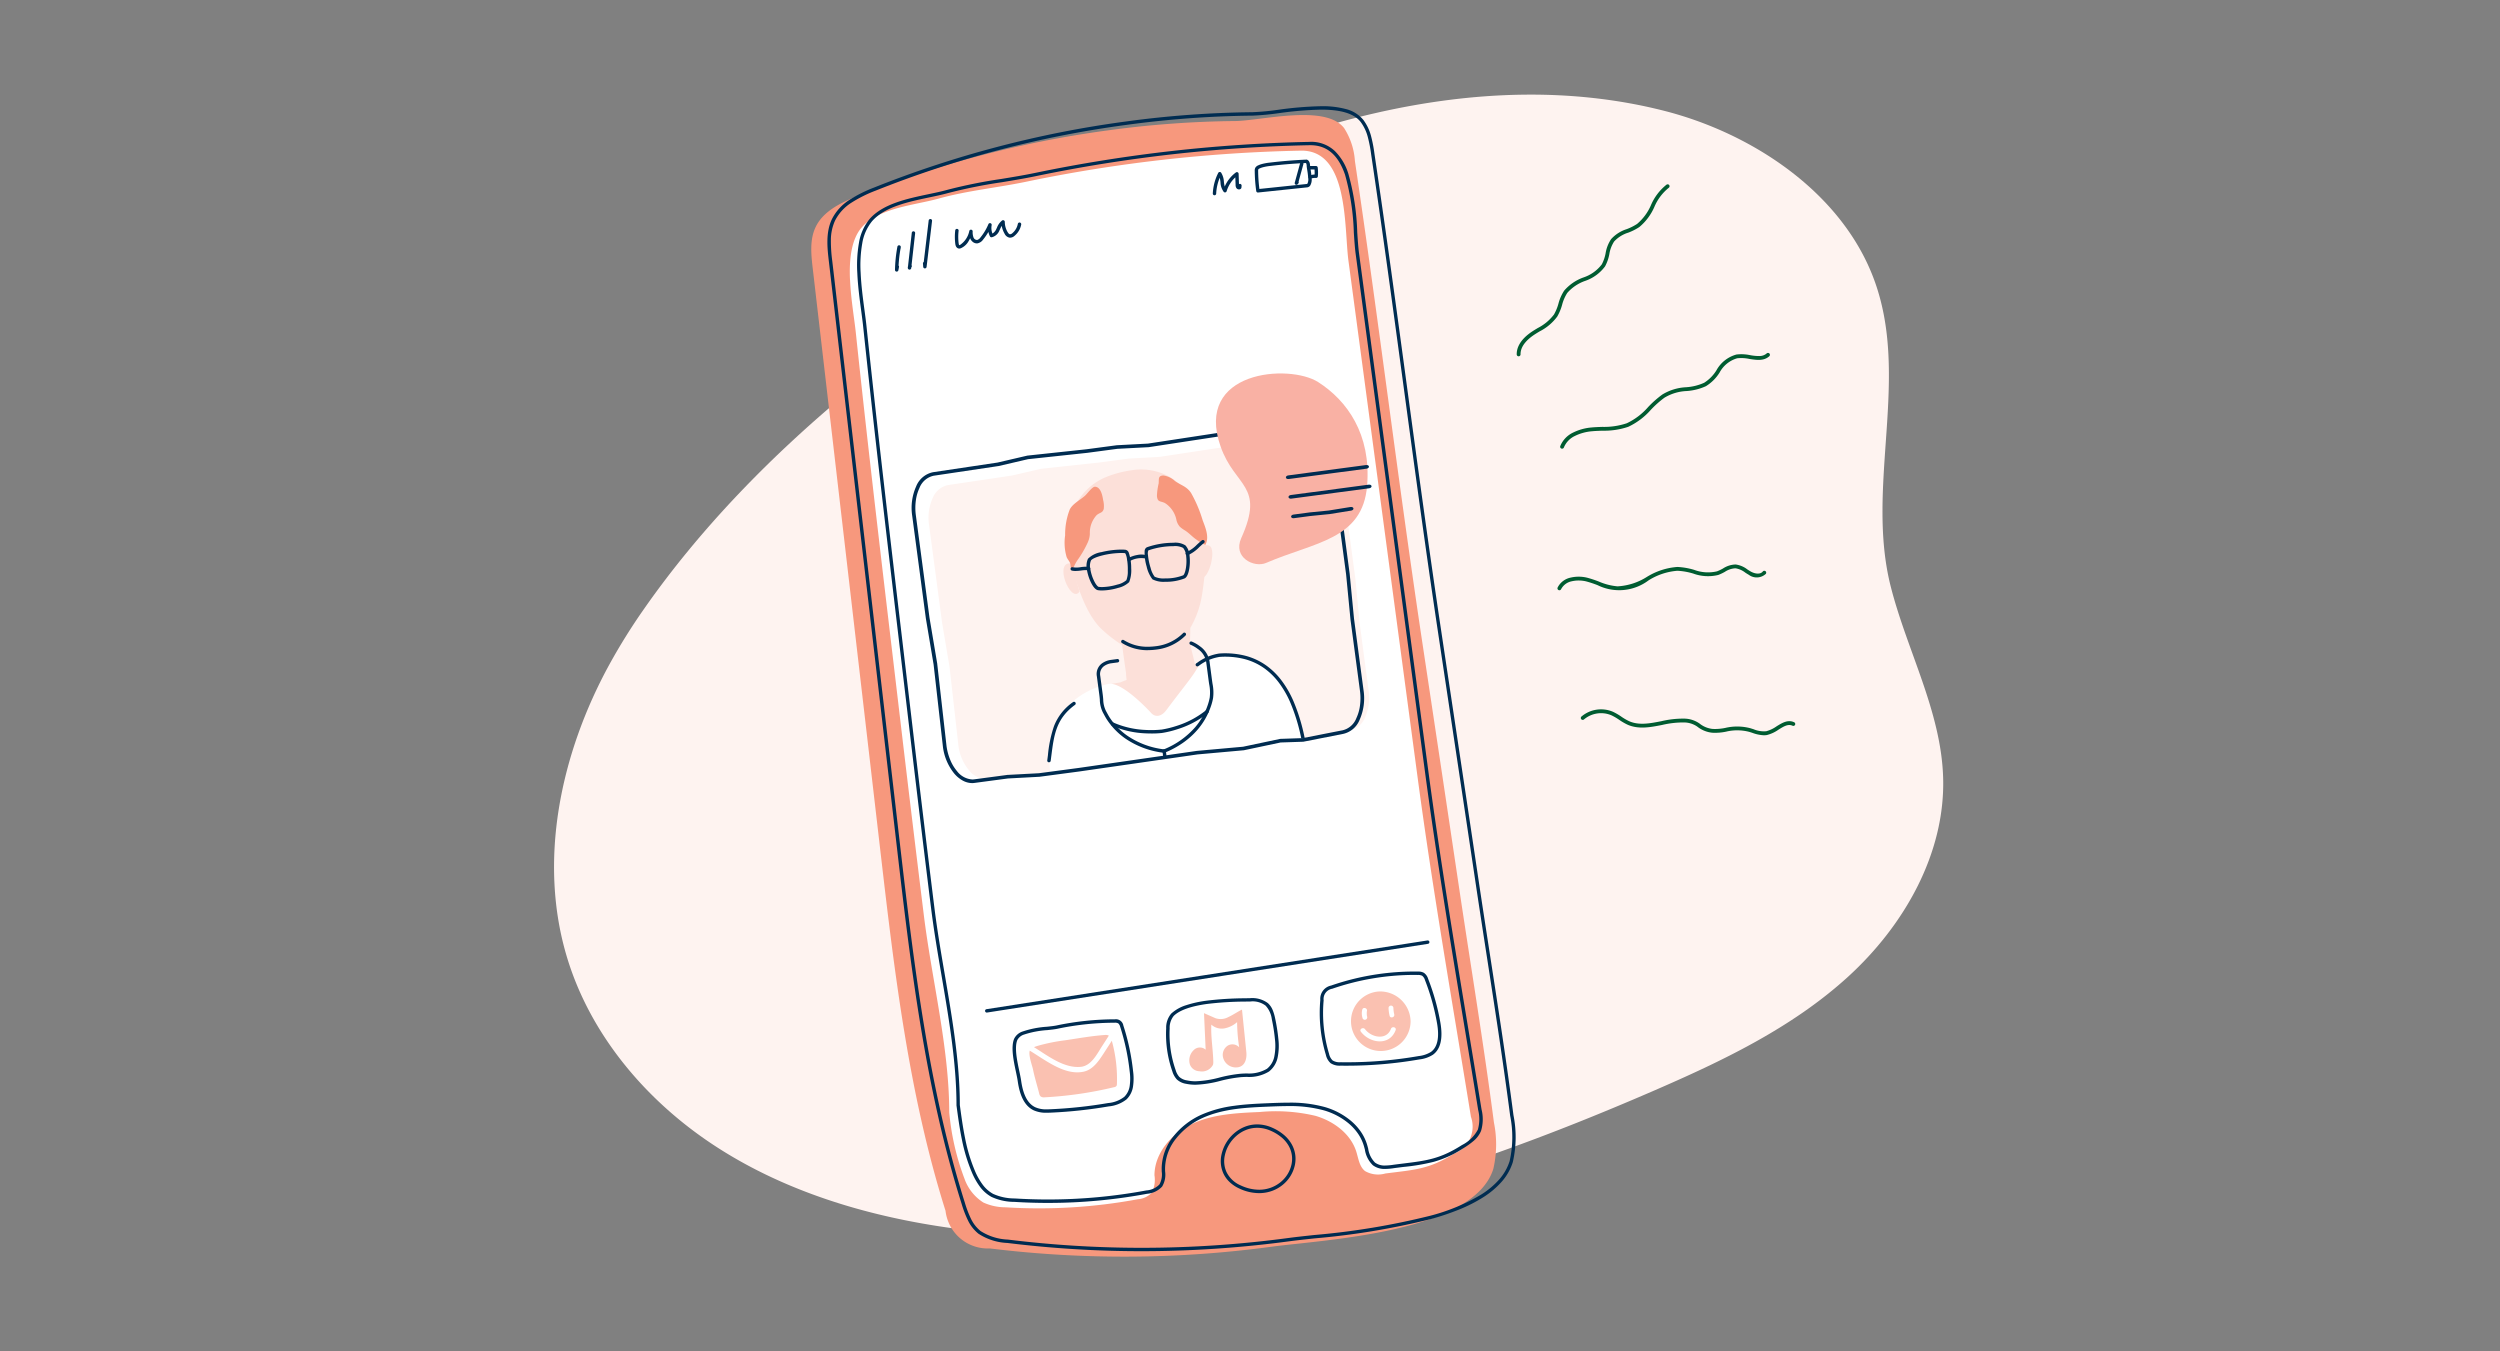
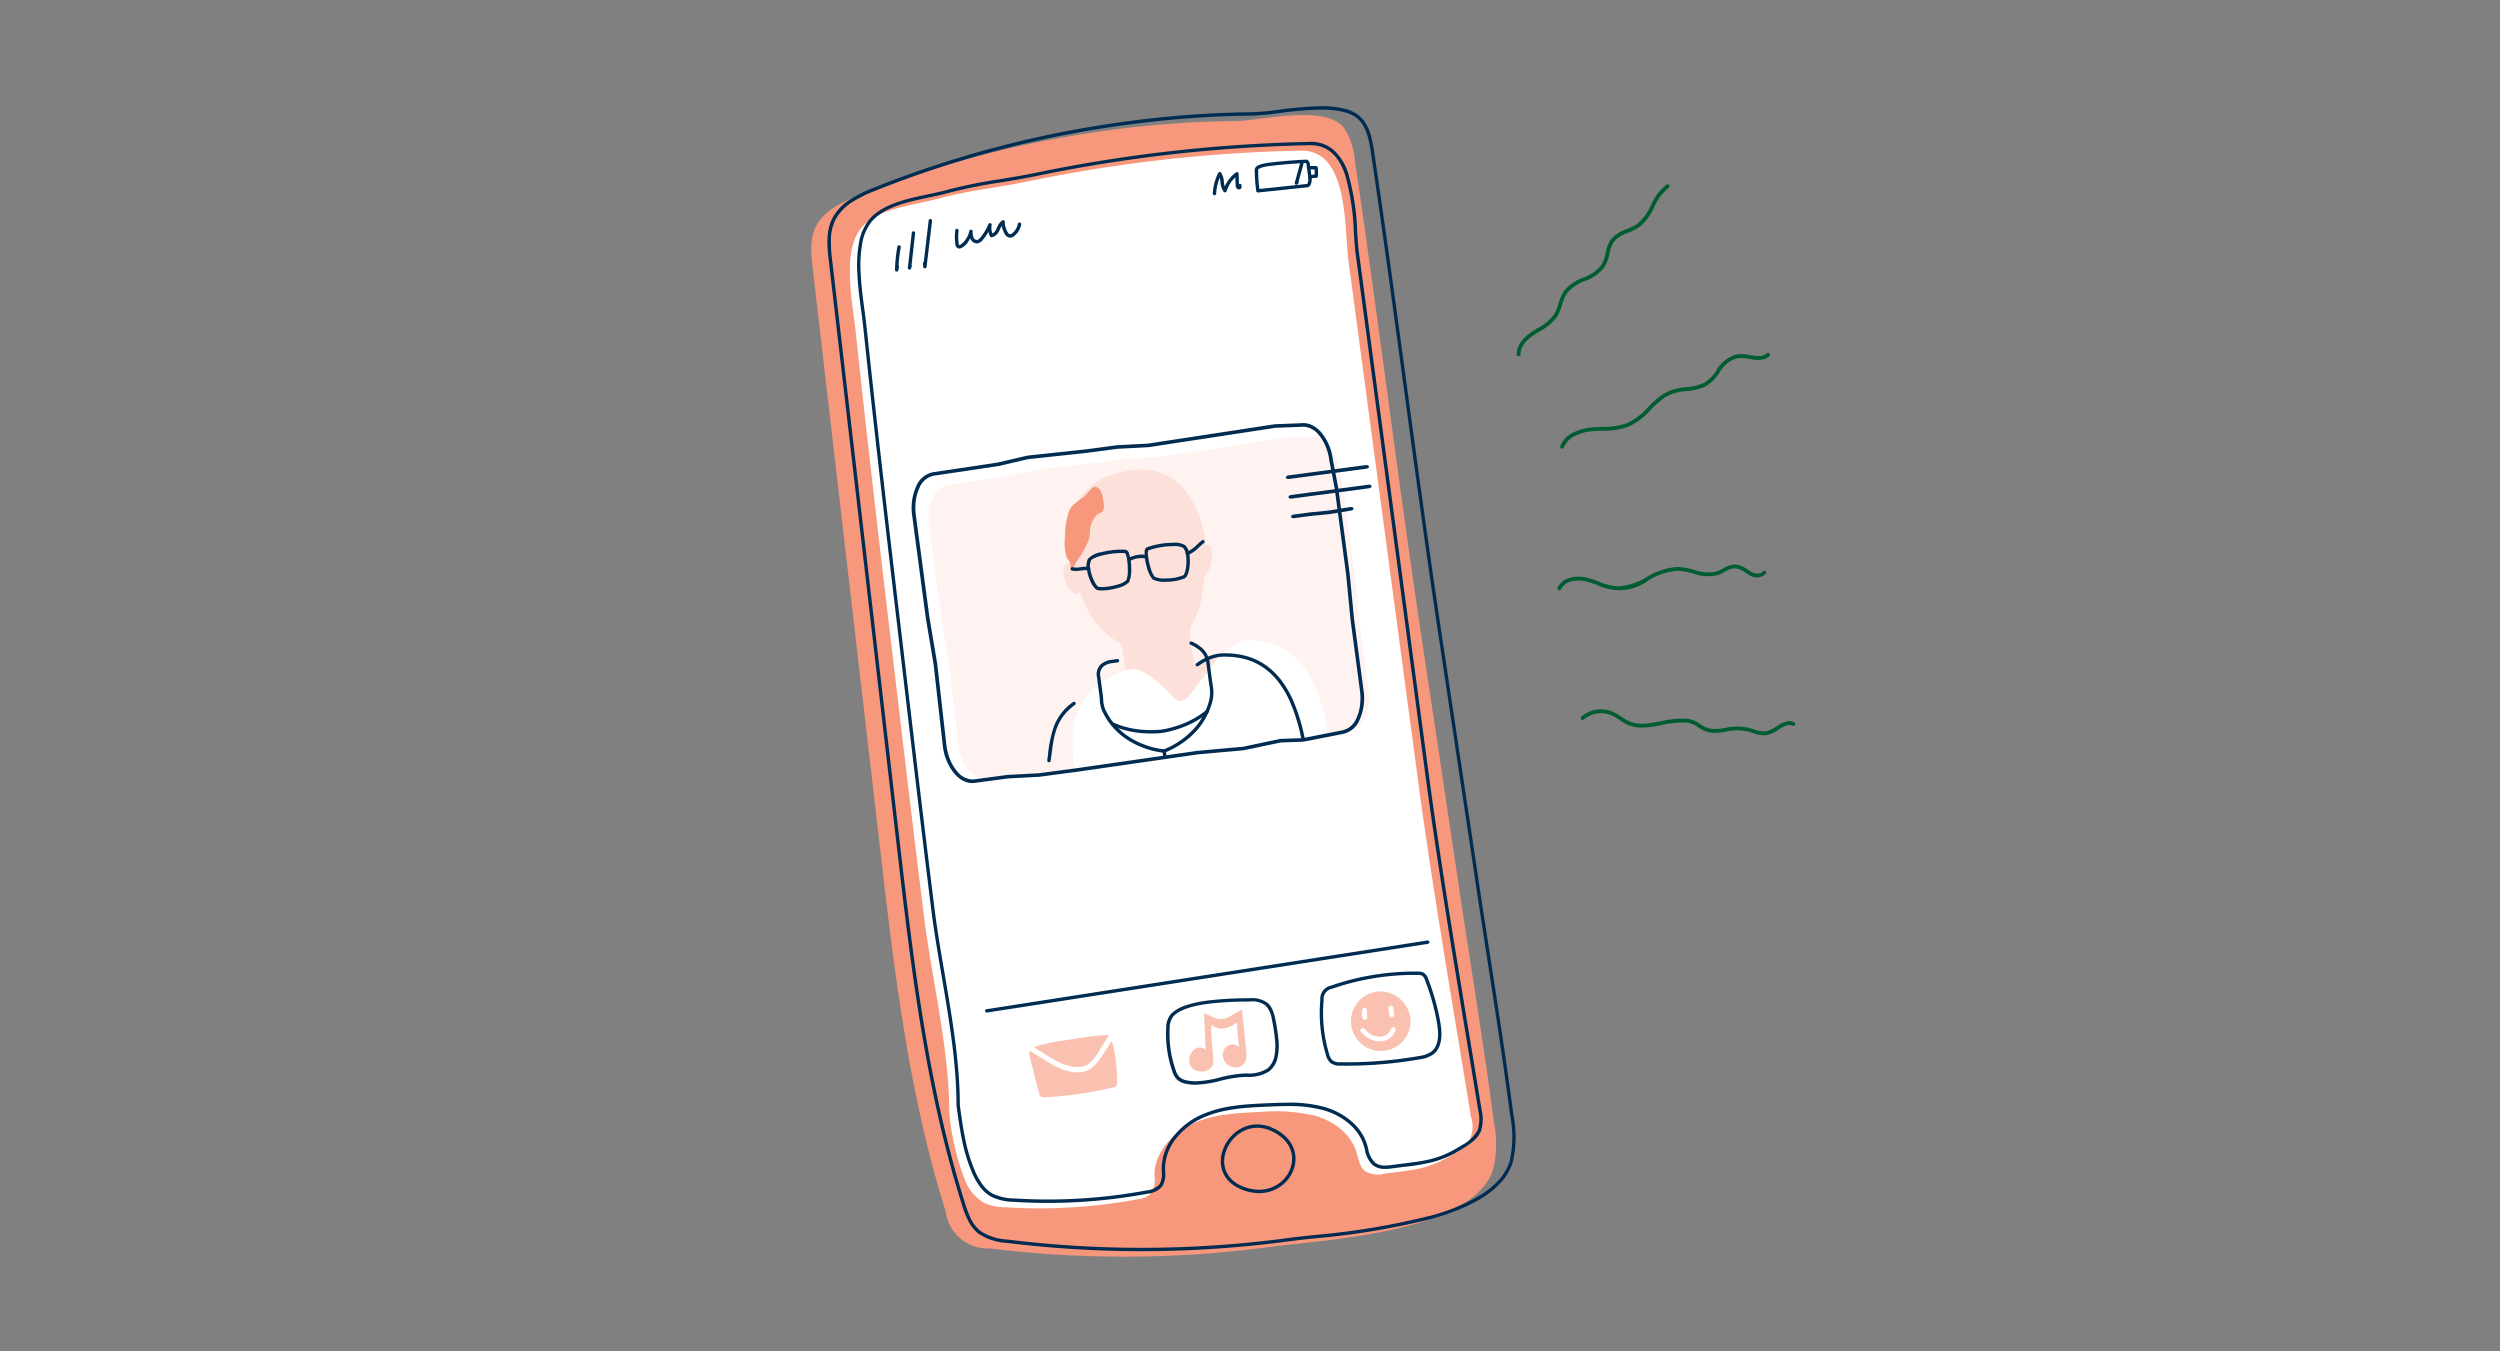
<svg xmlns="http://www.w3.org/2000/svg" width="370" height="200" viewBox="0 0 370 200">
  <rect x="0" y="0" width="370" height="200" fill="#808080" stroke="none" />
  <defs>
    <clipPath id="clip-path">
      <rect id="Rectangle_10652" data-name="Rectangle 10652" width="205.592" height="171.986" fill="none" />
    </clipPath>
    <clipPath id="clip-path-2">
      <path id="Path_19801" data-name="Path 19801" d="M220.755,150.1l-.016,0-3.772.15-18.516,2.817-.017,0-4.509.248-4.439.591h0l-8.576.924-4.332,1-.014,0-9.358,1.394h0a3.141,3.141,0,0,0-2.309,1.9,7.084,7.084,0,0,0-.554,4.006l.888,6.667,1.039,7.809,1.106,6.537v.013l1.306,11.583a7.083,7.083,0,0,0,1.583,3.72,3.141,3.141,0,0,0,2.726,1.232l4.86-.647h.013l4.557-.254,5.816-.774,17.211-2.478h.009l6.684-.609,5.405-1.131,3.267-.118,5.723-1.114.011,0a3.141,3.141,0,0,0,2.309-1.9,7.09,7.09,0,0,0,.554-4.006l-1.349-10.134v-.009l-.608-6.337-1.192-8.959-.424-3.19-.764-3.966,0-.014a7.085,7.085,0,0,0-1.583-3.721,3.286,3.286,0,0,0-2.406-1.254,2.432,2.432,0,0,0-.32.021" transform="translate(-164.264 -150.075)" fill="none" />
    </clipPath>
  </defs>
  <g id="virtual-health-salmon" transform="translate(-898 -570)">
    <g id="The_Model" data-name="The Model" transform="translate(-10753 -1415)">
      <g id="Group_28589" data-name="Group 28589" transform="translate(11715 1998)">
        <g id="LivingHealth_icons-02" transform="translate(121 0)">
          <path id="Path_11727" data-name="Path 11727" d="M75.94,146.85c11.77-6.99,24.88-12.06,38.53-13.17s27.86,1.98,38.97,9.97c8.22,5.92,14.4,14.17,20.45,22.3Q121.57,170,69.02,169.54c-2.46-.02-5.16-.13-7.02-1.75-6.42-5.58,9.97-18.59,13.94-20.94" transform="translate(-60.526 -18.177)" fill="none" />
          <path id="Path_11728" data-name="Path 11728" d="M160.09,242.15h0c-1.19,0-2.15-1.328-2.14-2.944.02-10.613-.26-19.994-3.92-27.1-2.01-3.9-5.77-6.628-9.33-6.779a6.187,6.187,0,0,0-5.88,3.341c-2.46,4.218-1.85,9.969-1.15,16.625a67.161,67.161,0,0,1,.52,13.229c-.15,1.6-1.23,2.739-2.4,2.547s-2-1.671-1.86-3.287a61.681,61.681,0,0,0-.51-11.64c-.78-7.34-1.58-14.913,2.04-21.13,2.18-3.739,5.52-5.738,9.36-5.546a.673.673,0,0,1,.17.014,4.961,4.961,0,0,1-.09-.534L142.56,174.8a42.48,42.48,0,0,0-32.71-.123,180.547,180.547,0,0,0-1.97,27.252,3.177,3.177,0,0,1-1.17,2.629,7.938,7.938,0,0,1,2.25.781,9.514,9.514,0,0,1,1.6,1.068,6.611,6.611,0,0,1,4.96,2.246,13.735,13.735,0,0,1,3.58,8.847c.25,5.861-2.74,11.818-7.12,14.16-5.1,2.753-11.17.329-14.11-5.615a19.1,19.1,0,0,1-1.49-11.079,14.226,14.226,0,0,1,4.24-8.71,7.23,7.23,0,0,1,4.02-1.794,3.233,3.233,0,0,1-1.06-2.52,188.445,188.445,0,0,1,1.6-25.17c-11.29,5.779-21.43,16.009-28.37,29.292-.69,1.315-2.03,1.616-2.99.671a3.682,3.682,0,0,1-.49-4.095c8.09-15.475,19.81-26.882,32.88-32.7.08-.452.16-.918.24-1.369.28-1.575,1.44-2.547,2.59-2.164a2.519,2.519,0,0,1,1.5,1.821,47,47,0,0,1,17.4-2.6,47.523,47.523,0,0,1,14,2.753l-.22-2.3c-.16-1.6.67-3.081,1.84-3.3s2.25.918,2.41,2.52l.48,4.916c14.04,6.5,26.41,19.5,34.37,36.851a3.64,3.64,0,0,1-.67,4.054c-1,.863-2.33.452-2.96-.918-6.93-15.1-17.82-26.882-30.1-33.318l2.06,21.267a3.743,3.743,0,0,1-.42,2.164,17.7,17.7,0,0,1,8.8,8.395c4.75,9.216,4.72,21.514,4.7,30.5C162.23,240.849,161.27,242.15,160.09,242.15Zm-54.7-31.839a3.678,3.678,0,0,0-2.47.918,8.215,8.215,0,0,0-2.34,4.944,11.518,11.518,0,0,0,.85,6.587c1.82,3.67,5.77,5.19,8.99,3.451a9.463,9.463,0,0,0,4.4-8.367,7.335,7.335,0,0,0-.61-2.588,2.386,2.386,0,0,1-1.29,1.411c-1.13.452-2.32-.452-2.65-2a5.853,5.853,0,0,0-1.02-2.287,2.264,2.264,0,0,1-1.4-1.315q-.195-.123-.42-.246A4.431,4.431,0,0,0,105.39,210.311Zm21.17-66.6a20.951,20.951,0,0,1-14.21-5.628c-5.58-5.053-10.04-13.42-12.57-23.541-2.77-11.12-2.83-22.568-.17-32.236h0c4.05-14.694,11.44-23.664,20.82-25.252,10.74-1.821,22.74,6.409,29.89,20.487a56.322,56.322,0,0,1,2.27,45.4c-3.59,9.463-10.34,16.543-18.52,19.446A22.451,22.451,0,0,1,126.56,143.715ZM103.62,84.378c-2.31,8.395-2.24,18.433.21,28.265,2.22,8.9,6.08,16.2,10.88,20.555a17.662,17.662,0,0,0,18.28,3.506c6.9-2.451,12.81-8.6,15.79-16.474a48.786,48.786,0,0,0-1.99-39.344c-6.26-12.339-16.65-19.583-25.84-18.008-7.82,1.328-13.82,8.764-17.33,21.5Z" transform="translate(-60.526 -56.807)" fill="none" />
        </g>
        <g id="LivingHealth_icons-03" transform="translate(0 0)">
          <path id="Path_11729" data-name="Path 11729" d="M77.15,167.2c11.81-7.02,24.97-12.11,38.67-13.22s27.96,1.98,39.11,10.01c8.25,5.94,14.45,14.23,20.52,22.38q-52.515,4.065-105.26,3.6c-2.47-.02-5.18-.13-7.04-1.76-6.43-5.59,10.03-18.64,14-21.01" transform="translate(-61.677 -76.827)" fill="none" />
          <path id="Path_11730" data-name="Path 11730" d="M180.59,190.27a2.156,2.156,0,0,1-1.82-1.01,62.242,62.242,0,0,0-49.56-28.37,62.208,62.208,0,0,0-51.18,25.33,2.151,2.151,0,1,1-3.5-2.5,64.989,64.989,0,0,1,107.87,3.25,2.156,2.156,0,0,1-.68,2.97A2.011,2.011,0,0,1,180.59,190.27Zm-52.63-49.74a25.73,25.73,0,0,1-14.26-4.12c-5.6-3.71-10.08-9.83-12.62-17.26-2.78-8.15-2.84-16.54-.16-23.63,4.06-10.77,11.49-17.34,20.9-18.51,10.76-1.33,22.83,4.7,30,15.02,7.11,10.24,7.94,22.36,2.28,33.27a28.857,28.857,0,0,1-18.58,14.25A30.064,30.064,0,0,1,127.96,140.53Zm-3.09-59.4a21.342,21.342,0,0,0-2.53.15c-7.86.97-13.88,6.42-17.4,15.76h0c-2.32,6.15-2.25,13.51.21,20.72,2.23,6.53,6.11,11.88,10.92,15.06,5.06,3.35,11.75,4.28,18.35,2.57a24.861,24.861,0,0,0,15.84-12.07,27.176,27.176,0,0,0-1.99-28.83C142.56,86.26,133.42,81.13,124.87,81.13ZM102.93,96.29Z" transform="translate(-61.677 -76.827)" fill="none" />
        </g>
      </g>
      <rect id="Rectangle_8098" data-name="Rectangle 8098" width="370" height="200" transform="translate(11651 1985)" fill="none" />
    </g>
    <g id="Group_44267" data-name="Group 44267" transform="translate(980 584)">
      <g id="Group_44262" data-name="Group 44262">
        <g id="Group_44261" data-name="Group 44261" clip-path="url(#clip-path)">
-           <path id="Path_19754" data-name="Path 19754" d="M68.3,168.7c32.144,1.959,64.408-8.264,94.207-21.164,10.328-4.471,20.685-9.389,29-16.973s14.433-18.287,14.075-29.535c-.312-9.78-5.335-18.722-7.748-28.2-3.811-14.974,3.011-31.162-2.594-45.778-4.9-12.787-18.1-21.37-30.9-24.638-27.9-7.123-58.118,2.572-82.547,15.9C56.161,32.287,30.124,52.024,13.282,76.169a89.289,89.289,0,0,0-5.059,8.111C.971,97.5-2.448,113.444,1.969,127.856c3.478,11.348,11.6,20.95,21.491,27.506s21.479,10.235,33.2,12.077q5.809.913,11.632,1.259" transform="translate(0 0)" fill="#fef3f0" />
          <path id="Path_19755" data-name="Path 19755" d="M119.613,20.991c-2.424.974-5.01,2.213-6.131,4.573-.883,1.857-.665,4.027-.427,6.069q5,43.063,10,86.127c2.09,17.992,4.207,36.112,9.657,53.386a6.3,6.3,0,0,0,6.561,5.571,162.857,162.857,0,0,0,41.619-.245c7.844-1.055,29.985-2.075,32.9-11.546a16.164,16.164,0,0,0,.087-6.828c-1.522-11.674-3.441-23.22-5.171-34.833q-2.756-18.5-5.547-37c-3.5-23.39-6.37-47.009-9.862-70.5a10.23,10.23,0,0,0-1.6-4.865c-2.768-3.583-12.247-1.071-16.2-1.036a148.762,148.762,0,0,0-18.787,1.385,156.239,156.239,0,0,0-37.1,9.74" transform="translate(-74.774 -5.948)" fill="#f7987d" />
          <path id="Path_19756" data-name="Path 19756" d="M193,5.092h0a13.411,13.411,0,0,1,3.628.414,4.86,4.86,0,0,1,2.612,1.609,6.92,6.92,0,0,1,1.143,2.39,20.506,20.506,0,0,1,.5,2.592c1.713,11.519,3.3,23.255,4.835,34.605,1.594,11.785,3.242,23.972,5.028,35.892.661,4.41,1.334,8.893,1.986,13.229,1.171,7.792,2.381,15.848,3.561,23.774.56,3.762,1.15,7.579,1.721,11.271,1.191,7.7,2.422,15.672,3.451,23.567a16.451,16.451,0,0,1-.1,6.936,8.024,8.024,0,0,1-1.639,2.89,12.586,12.586,0,0,1-2.747,2.313,22.44,22.44,0,0,1-3.579,1.819,38.523,38.523,0,0,1-4.154,1.4,109.675,109.675,0,0,1-17.264,2.866c-1.45.157-2.7.292-3.723.43a164.319,164.319,0,0,1-21.833,1.463,162.537,162.537,0,0,1-19.851-1.218,8.471,8.471,0,0,1-4.292-1.369,5.713,5.713,0,0,1-1.57-2,16.013,16.013,0,0,1-.909-2.376c-1.312-4.158-2.463-8.449-3.52-13.119-.941-4.159-1.784-8.523-2.577-13.339-1.483-9-2.544-18.14-3.57-26.974q-5-43.064-10-86.128c-.219-1.883-.491-4.227.45-6.207a7.271,7.271,0,0,1,2.665-2.908,19.929,19.929,0,0,1,3.6-1.791,156.338,156.338,0,0,1,37.159-9.756,149.568,149.568,0,0,1,18.819-1.388,38.13,38.13,0,0,0,3.856-.364A52.9,52.9,0,0,1,193,5.092ZM166.435,174.049a163.813,163.813,0,0,0,21.765-1.458c1.027-.138,2.283-.274,3.736-.431a109.272,109.272,0,0,0,17.182-2.85,28.606,28.606,0,0,0,7.6-3.162,12.083,12.083,0,0,0,2.638-2.218,7.522,7.522,0,0,0,1.537-2.708,16.07,16.07,0,0,0,.078-6.722c-1.028-7.889-2.259-15.853-3.449-23.555-.571-3.693-1.161-7.511-1.721-11.274-1.18-7.925-2.391-15.982-3.561-23.773-.651-4.336-1.325-8.819-1.986-13.229-1.787-11.923-3.435-24.112-5.029-35.9-1.535-11.349-3.122-23.084-4.834-34.6a20.1,20.1,0,0,0-.491-2.529,6.428,6.428,0,0,0-1.056-2.219C197.893,6.2,195.982,5.6,193,5.6h0a52.514,52.514,0,0,0-6.248.521,38.384,38.384,0,0,1-3.913.368A149.06,149.06,0,0,0,164.085,7.87a155.832,155.832,0,0,0-37.039,9.724,19.474,19.474,0,0,0-3.508,1.743,6.783,6.783,0,0,0-2.489,2.7,6.985,6.985,0,0,0-.609,2.863,22.087,22.087,0,0,0,.2,3.069q5,43.064,10,86.128c1.026,8.828,2.086,17.957,3.567,26.95.791,4.807,1.633,9.161,2.571,13.31,1.053,4.656,2.2,8.934,3.509,13.078a15.584,15.584,0,0,0,.878,2.3,5.222,5.222,0,0,0,1.428,1.83,8.072,8.072,0,0,0,4.044,1.266A162.03,162.03,0,0,0,166.435,174.049Z" transform="translate(-79.469 -3.374)" fill="#002c51" />
          <path id="Path_19757" data-name="Path 19757" d="M129.8,43.737c.124,2.844.636,5.75.854,7.818,2.012,19.065,4.309,38.074,6.555,57.117q1.719,14.574,3.518,29.139c1.173,9.441,3.752,19.613,3.752,29.109a36.866,36.866,0,0,0,2.271,9.869,6.853,6.853,0,0,0,2.779,3.484,7.934,7.934,0,0,0,3.284.708,79.823,79.823,0,0,0,19.577-1.194,3.179,3.179,0,0,0,2.074-.97,4.275,4.275,0,0,0,.386-2.58c.02-3.364,2.64-6.271,5.7-7.659s6.52-1.558,9.881-1.7a25.435,25.435,0,0,1,8.27.571c2.663.786,5.173,2.63,6.015,5.276.326,1.025.452,2.227,1.3,2.892a3.873,3.873,0,0,0,3,.361c4.284-.559,6.461-.582,10.152-2.936a4.281,4.281,0,0,0,2.523-5.446c-2.711-16.712-5.635-33.365-7.88-50.132l-6.831-51.032q-1.708-12.758-3.416-25.516c-.663-4.954.088-16.459-7.069-16.319A220.57,220.57,0,0,0,155.9,29.189c-4.318.9-8.737,1.318-13,2.505-3.457.963-8.809,1.35-11.344,4.226-1.587,1.8-1.9,4.773-1.765,7.816" transform="translate(-85.991 -16.3)" fill="#fff" />
          <path id="Path_19758" data-name="Path 19758" d="M200.042,20.714a5.1,5.1,0,0,1,3.6,1.36,8.025,8.025,0,0,1,2,3.354,35.754,35.754,0,0,1,1.322,8.716c.078,1.155.152,2.246.268,3.11q1.518,11.345,3.037,22.691l.378,2.826,3.318,24.787,3.513,26.245c1.7,12.7,3.826,25.547,5.882,37.973.659,3.981,1.34,8.1,2,12.152a5.967,5.967,0,0,1-.078,3.182,3.938,3.938,0,0,1-1.092,1.465,11.583,11.583,0,0,1-1.465,1.054,15.835,15.835,0,0,1-4.4,2.036,30.163,30.163,0,0,1-4.471.763c-.442.054-.9.111-1.385.174a9.174,9.174,0,0,1-1.359.127,2.852,2.852,0,0,1-1.829-.54,4.053,4.053,0,0,1-1.188-2.322c-.061-.231-.124-.469-.195-.691a6.4,6.4,0,0,0-.886-1.76,7.762,7.762,0,0,0-1.36-1.458,10.109,10.109,0,0,0-3.6-1.892,19.025,19.025,0,0,0-5.3-.638c-.933,0-1.86.035-2.888.078-3.14.13-6.7.276-9.787,1.674a10.6,10.6,0,0,0-3.9,3.015,7.222,7.222,0,0,0-1.656,4.415c0,.158,0,.318.007.486a3.454,3.454,0,0,1-.443,2.243,3.4,3.4,0,0,1-2.23,1.068,80.223,80.223,0,0,1-14.659,1.353c-1.656,0-3.331-.052-4.98-.155a8.1,8.1,0,0,1-3.387-.738,5.359,5.359,0,0,1-1.748-1.561,10.212,10.212,0,0,1-1.144-2.045,24.78,24.78,0,0,1-1.488-4.89c-.354-1.715-.592-3.484-.8-5.046a.256.256,0,0,1,0-.034c0-6.225-1.124-12.808-2.21-19.174-.559-3.278-1.138-6.668-1.54-9.9-1.095-8.815-2.246-18.347-3.518-29.14-.361-3.063-.73-6.177-1.086-9.188-1.859-15.7-3.781-31.933-5.469-47.933-.07-.665-.172-1.425-.28-2.231-.23-1.719-.491-3.666-.576-5.6a19.166,19.166,0,0,1,.242-4.433,7.42,7.42,0,0,1,1.586-3.562c1.981-2.247,5.564-3,8.726-3.669.986-.208,1.917-.4,2.74-.633a75.114,75.114,0,0,1,8.013-1.616c1.644-.27,3.345-.548,5-.893,6.657-1.386,13.457-2.476,20.21-3.24s13.637-1.221,20.423-1.355Zm11.069,151.507a8.734,8.734,0,0,0,1.285-.122h.005c.49-.064.949-.12,1.392-.175,3.389-.417,5.435-.669,8.656-2.724a5.441,5.441,0,0,0,2.361-2.282,5.584,5.584,0,0,0,.048-2.911c-.657-4.053-1.338-8.169-2-12.15-2.057-12.43-4.183-25.284-5.884-37.989l-3.513-26.245-3.318-24.787-.378-2.826q-1.519-11.345-3.037-22.691c-.118-.88-.192-1.979-.271-3.143a35.391,35.391,0,0,0-1.3-8.585c-1.012-2.942-2.688-4.372-5.122-4.373h-.124c-6.77.133-13.625.588-20.376,1.351s-13.522,1.85-20.164,3.232c-1.665.347-3.371.626-5.021.9a74.735,74.735,0,0,0-7.959,1.6c-.839.234-1.778.432-2.772.641-3.085.65-6.581,1.387-8.451,3.509a6.93,6.93,0,0,0-1.469,3.323,18.677,18.677,0,0,0-.233,4.315c.083,1.913.343,3.849.571,5.557.108.809.211,1.573.282,2.245,1.688,16,3.61,32.229,5.468,47.926.356,3.011.725,6.124,1.086,9.188,1.273,10.793,2.423,20.323,3.518,29.137.4,3.225.978,6.609,1.537,9.881,1.089,6.381,2.215,12.979,2.217,19.242.208,1.549.444,3.3.793,4.994a24.281,24.281,0,0,0,1.456,4.791A9.716,9.716,0,0,0,151.489,175a4.793,4.793,0,0,0,1.58,1.417,7.691,7.691,0,0,0,3.18.679c1.639.1,3.3.154,4.949.154a79.716,79.716,0,0,0,14.566-1.344,2.957,2.957,0,0,0,1.917-.872,3.047,3.047,0,0,0,.344-1.929c0-.165-.008-.336-.008-.5a7.722,7.722,0,0,1,1.765-4.726,11.115,11.115,0,0,1,4.088-3.162,17.721,17.721,0,0,1,4.9-1.337c1.619-.227,3.257-.307,5.076-.382,1.034-.043,1.966-.078,2.909-.078a18.991,18.991,0,0,1,5.443.659,10.619,10.619,0,0,1,3.781,1.989,8.269,8.269,0,0,1,1.448,1.553,6.905,6.905,0,0,1,.956,1.9c.075.234.139.479.2.715a3.636,3.636,0,0,0,1.011,2.054A2.373,2.373,0,0,0,211.111,172.221Z" transform="translate(-88.09 -13.726)" fill="#002c51" />
          <path id="Path_19759" data-name="Path 19759" d="M189.29,381.726a.253.253,0,0,1-.039-.5l35.322-5.505,29.95-4.668a.253.253,0,1,1,.078.5l-29.95,4.668-35.322,5.505A.261.261,0,0,1,189.29,381.726Z" transform="translate(-125.261 -245.866)" fill="#002c51" />
-           <path id="Path_19760" data-name="Path 19760" d="M216.286,405.66a1.114,1.114,0,0,1,1.254.909,33.609,33.609,0,0,1,1.442,6.761,8.053,8.053,0,0,1,0,2.216,3.327,3.327,0,0,1-.967,1.962,5.007,5.007,0,0,1-2.653,1.043,68.526,68.526,0,0,1-8.445.918c-.225.01-.467.02-.714.02a4.442,4.442,0,0,1-1.926-.357c-1.265-.6-2.037-2.006-2.363-4.289-.058-.409-.165-.913-.278-1.446-.339-1.6-.761-3.591-.266-4.837a2.123,2.123,0,0,1,1.271-1.1,14.062,14.062,0,0,1,3.58-.7c.584-.063,1.088-.117,1.449-.194a42.048,42.048,0,0,1,8.557-.905Zm-10.078,13.323c.237,0,.472-.009.69-.019a68.03,68.03,0,0,0,8.382-.911,4.533,4.533,0,0,0,2.394-.915,2.8,2.8,0,0,0,.812-1.673,7.567,7.567,0,0,0-.007-2.076,33.1,33.1,0,0,0-1.417-6.654.949.949,0,0,0-.28-.477,1.017,1.017,0,0,0-.548-.092,41.547,41.547,0,0,0-8.455.894c-.386.082-.9.137-1.5.2a13.729,13.729,0,0,0-3.44.66,1.684,1.684,0,0,0-.995.824c-.438,1.1-.034,3.012.291,4.546.115.542.223,1.054.284,1.48.3,2.1.98,3.379,2.08,3.9A3.856,3.856,0,0,0,206.208,418.984Z" transform="translate(-133.286 -268.802)" fill="#002c51" />
          <path id="Path_19761" data-name="Path 19761" d="M280.912,396.384a3.871,3.871,0,0,1,2.644.737,2.829,2.829,0,0,1,.721,1.059,6.952,6.952,0,0,1,.35,1.2,26.937,26.937,0,0,1,.477,3.052,8.534,8.534,0,0,1-.087,2.615,3.565,3.565,0,0,1-1.3,2.194,5.626,5.626,0,0,1-3.307.794c-.293.01-.6.021-.886.043a19.948,19.948,0,0,0-3,.544,16.38,16.38,0,0,1-3.681.574,6.8,6.8,0,0,1-1.385-.135,2.624,2.624,0,0,1-1.389-.658,3.06,3.06,0,0,1-.657-1.188,16.595,16.595,0,0,1-.913-6.359,3.2,3.2,0,0,1,.75-2.192,5.837,5.837,0,0,1,2.234-1.248,16.5,16.5,0,0,1,2.955-.656,48.8,48.8,0,0,1,5.707-.36l.345-.007C280.664,396.386,280.792,396.384,280.912,396.384Zm-8.06,12.3a15.761,15.761,0,0,0,3.566-.56,20.326,20.326,0,0,1,3.074-.556c.3-.023.608-.033.906-.044a5.262,5.262,0,0,0,3.021-.693,3.077,3.077,0,0,0,1.1-1.9,8.155,8.155,0,0,0,.078-2.459,26.427,26.427,0,0,0-.468-2.994,3.6,3.6,0,0,0-.913-1.986,3.146,3.146,0,0,0-2.307-.609c-.117,0-.241,0-.4,0l-.346.007a48.366,48.366,0,0,0-5.646.355c-2.4.336-4.054.929-4.9,1.764a2.773,2.773,0,0,0-.6,1.858,16.089,16.089,0,0,0,.885,6.165,2.6,2.6,0,0,0,.537,1,2.155,2.155,0,0,0,1.133.52A6.3,6.3,0,0,0,272.851,408.686Z" transform="translate(-177.905 -262.655)" fill="#002c51" />
          <path id="Path_19762" data-name="Path 19762" d="M349.735,384.69h0c.236,0,.473,0,.7.008a1.676,1.676,0,0,1,.877.192,1.694,1.694,0,0,1,.623.9,33.822,33.822,0,0,1,1.809,6.478c.4,2.318.032,3.911-1.1,4.736a4.709,4.709,0,0,1-2.02.7,62.4,62.4,0,0,1-10.71.928c-.311,0-.627,0-.938-.007a2.4,2.4,0,0,1-1.484-.371,2.338,2.338,0,0,1-.7-1.234,21.518,21.518,0,0,1-.823-8.109,2.014,2.014,0,0,1,1.6-2.143,37.781,37.781,0,0,1,12.164-2.075Zm-9.82,13.433a61.887,61.887,0,0,0,10.623-.921,4.3,4.3,0,0,0,1.809-.611c.967-.7,1.271-2.128.9-4.239a33.315,33.315,0,0,0-1.782-6.381,1.277,1.277,0,0,0-.417-.65,1.258,1.258,0,0,0-.623-.117c-.228-.005-.461-.008-.693-.008h0a37.271,37.271,0,0,0-12,2.047,1.537,1.537,0,0,0-1.267,1.711,21.014,21.014,0,0,0,.8,7.918,1.9,1.9,0,0,0,.529.98,1.967,1.967,0,0,0,1.181.264C339.294,398.121,339.607,398.123,339.916,398.123Z" transform="translate(-222.565 -254.907)" fill="#002c51" />
          <path id="Path_19763" data-name="Path 19763" d="M298.132,461.93h0a6.923,6.923,0,0,1-2.9-.677,5.318,5.318,0,0,1-1.466-.98,4.18,4.18,0,0,1-.9-1.249,4.435,4.435,0,0,1-.272-2.848,5.815,5.815,0,0,1,1.828-3.073,5.458,5.458,0,0,1,1.57-.98,4.985,4.985,0,0,1,1.88-.368,5.453,5.453,0,0,1,2.214.487,7.041,7.041,0,0,1,1.785,1.111,5.052,5.052,0,0,1,1.123,1.377,4.408,4.408,0,0,1,.443,3.07,5.158,5.158,0,0,1-1.793,2.9,5.393,5.393,0,0,1-1.583.9A5.627,5.627,0,0,1,298.132,461.93Zm-.265-9.669a4.481,4.481,0,0,0-1.69.331,4.956,4.956,0,0,0-1.425.89,5.412,5.412,0,0,0-1.064,1.288,5.108,5.108,0,0,0-.6,1.514,3.934,3.934,0,0,0,.236,2.526,4.138,4.138,0,0,0,2.12,1.983,6.421,6.421,0,0,0,2.692.63h0a4.966,4.966,0,0,0,3.187-1.118,4.651,4.651,0,0,0,1.618-2.612,3.909,3.909,0,0,0-.392-2.722,4.55,4.55,0,0,0-1.012-1.238,6.537,6.537,0,0,0-1.657-1.029A4.951,4.951,0,0,0,297.867,452.26Z" transform="translate(-193.801 -299.345)" fill="#002c51" />
          <path id="Path_19764" data-name="Path 19764" d="M149.816,70.012h-.027a.253.253,0,0,1-.226-.257,20.881,20.881,0,0,1,.357-3.429.253.253,0,0,1,.5.084q-.019.13-.038.258h-.009a20.394,20.394,0,0,0-.279,2.446.253.253,0,0,1,.062.219l-.091.476A.253.253,0,0,1,149.816,70.012Z" transform="translate(-99.105 -43.812)" fill="#002c51" />
          <path id="Path_19765" data-name="Path 19765" d="M155.438,65.592a.253.253,0,0,1-.249-.21.557.557,0,0,1,.02-.265l.268-2.382.295-2.62a.253.253,0,0,1,.5.057l-.295,2.62-.24,2.133a.253.253,0,0,1-.036.326h0l-.013.116a.253.253,0,0,1-.244.225Z" transform="translate(-102.827 -39.685)" fill="#002c51" />
          <path id="Path_19766" data-name="Path 19766" d="M162.123,61.939h-.006a.253.253,0,0,1-.247-.234l-.018-.244-.018-.244a.253.253,0,0,1,.117-.233l.648-5.451.078-.656a.253.253,0,1,1,.5.06l-.078.656q-.364,3.061-.728,6.123A.253.253,0,0,1,162.123,61.939Z" transform="translate(-107.236 -36.215)" fill="#002c51" />
          <path id="Path_19767" data-name="Path 19767" d="M176.486,59.3a.52.52,0,0,1-.108-.011c-.19-.04-.429-.194-.491-.7a8.349,8.349,0,0,1-.01-1.955.253.253,0,1,1,.5.057,7.843,7.843,0,0,0,.01,1.836c.024.192.078.265.094.268s.029,0,.115-.036a3.27,3.27,0,0,0,1.372-2.084.253.253,0,0,1,.493.08,2.231,2.231,0,0,0,.124.9.583.583,0,0,0,.538.373.938.938,0,0,0,.5-.384,7.86,7.86,0,0,0,1.167-1.957.253.253,0,0,1,.482.144,2.29,2.29,0,0,0,.114,1.246,1.47,1.47,0,0,0,.593-.71c.028-.057.055-.113.083-.174a2.441,2.441,0,0,1,.759-1.053.253.253,0,0,1,.395.208,3.017,3.017,0,0,0,.409,1.5c.084.144.213.318.357.334a.548.548,0,0,0,.363-.169,2.366,2.366,0,0,0,.8-1.365.253.253,0,0,1,.5.093,2.841,2.841,0,0,1-.977,1.662.994.994,0,0,1-.74.283,1.02,1.02,0,0,1-.741-.583,3.521,3.521,0,0,1-.425-1.165,4.888,4.888,0,0,0-.243.469c-.028.059-.057.12-.086.18a1.631,1.631,0,0,1-1.153,1.043.253.253,0,0,1-.262-.138,2.772,2.772,0,0,1-.23-.659,8.362,8.362,0,0,1-.774,1.127,1.358,1.358,0,0,1-.82.565.916.916,0,0,1-.655-.166,1.235,1.235,0,0,1-.415-.5q-.021-.045-.038-.091c-.064.138-.133.274-.21.4a2.443,2.443,0,0,1-1.067,1.035A.78.78,0,0,1,176.486,59.3Z" transform="translate(-116.506 -36.511)" fill="#002c51" />
          <path id="Path_19768" data-name="Path 19768" d="M289.235,37.4h-.011a.253.253,0,0,1-.241-.264,7.483,7.483,0,0,1,.805-3.048.253.253,0,0,1,.43-.033,2.777,2.777,0,0,1,.407,1.348,4.4,4.4,0,0,0,.124.7,5.123,5.123,0,0,1,1.655-2.084.253.253,0,0,1,.4.195l.054,1.537a.253.253,0,0,1,.387.237c-.008.089-.016.179-.024.269a.253.253,0,0,1-.064.148.4.4,0,0,1-.319.128.485.485,0,0,1-.359-.194.794.794,0,0,1-.123-.456l-.04-1.137a4.615,4.615,0,0,0-1.285,2.05.253.253,0,0,1-.434.093,2.525,2.525,0,0,1-.478-1.426,4.93,4.93,0,0,0-.11-.657,6.981,6.981,0,0,0-.525,2.351A.253.253,0,0,1,289.235,37.4Z" transform="translate(-191.488 -22.498)" fill="#002c51" />
          <path id="Path_19769" data-name="Path 19769" d="M315.039,28.519a.253.253,0,0,1,.113.026c.386.191.407.688.415.875,0,.106.036.306.073.537a11.87,11.87,0,0,1,.153,1.263,1.773,1.773,0,0,1-.219,1.158.629.629,0,0,1-.44.25l-7.258.761a.253.253,0,0,1-.277-.217,22.936,22.936,0,0,1-.223-2.983.933.933,0,0,1,.08-.451.874.874,0,0,1,.44-.37,3.56,3.56,0,0,1,.466-.175,7.679,7.679,0,0,1,1.3-.238c1.776-.214,3.582-.361,5.367-.436Zm-6.97,4.342,7.012-.735a.122.122,0,0,0,.092-.054,1.345,1.345,0,0,0,.115-.827,11.475,11.475,0,0,0-.147-1.208c-.041-.257-.073-.46-.079-.6a.813.813,0,0,0-.1-.413c-1.744.076-3.507.22-5.242.429a7.265,7.265,0,0,0-1.214.221,3.059,3.059,0,0,0-.4.15.456.456,0,0,0-.2.142.555.555,0,0,0-.024.216A22.265,22.265,0,0,0,308.068,32.861Z" transform="translate(-203.676 -18.897)" fill="#002c51" />
          <path id="Path_19770" data-name="Path 19770" d="M330.884,33.2a.253.253,0,0,1-.08-.493,2.584,2.584,0,0,1,.712-.13,5.56,5.56,0,0,0-.014-.754l-.817,0a.253.253,0,0,1,0-.506h0l1.043,0a.253.253,0,0,1,.25.221A6.057,6.057,0,0,1,332,32.851a.253.253,0,0,1-.267.229,2.074,2.074,0,0,0-.772.1A.253.253,0,0,1,330.884,33.2Z" transform="translate(-218.955 -20.746)" fill="#002c51" />
          <path id="Path_19771" data-name="Path 19771" d="M325.163,32.945a.253.253,0,0,1-.244-.32l.442-1.609.347-1.263a.253.253,0,1,1,.488.134l-.347,1.263-.362,1.317a.253.253,0,0,1-.031.26l-.047.06-.047.061A.253.253,0,0,1,325.163,32.945Z" transform="translate(-215.294 -19.591)" fill="#002c51" />
          <path id="Path_19772" data-name="Path 19772" d="M219.446,417.071c-.7,1.077-1.555,2.3-2.895,2.578-2.757.582-5.534-1.638-7.958-3.119-.211.727.373,2.236.487,2.806.237,1.181.607,2.331.9,3.5a.856.856,0,0,0,.243.486.844.844,0,0,0,.553.119,56.47,56.47,0,0,0,10.256-1.492.582.582,0,0,0,.4-.2.569.569,0,0,0,.063-.28,21.1,21.1,0,0,0-.758-6.4q-.641,1-1.287,2" transform="translate(-138.19 -275.036)" fill="#fac1b1" />
          <path id="Path_19773" data-name="Path 19773" d="M217.435,417.244c1.593-.15,2.418-1.907,3.19-3.094q.494-.759.981-1.522a.627.627,0,0,0-.11-.057,1.1,1.1,0,0,0-.478-.044c-1.957.138-3.908.491-5.854.781a27,27,0,0,0-4.053.816c-.2.061-.393.128-.587.2,2.149,1.349,4.473,3.148,6.911,2.919" transform="translate(-139.499 -273.349)" fill="#fac1b1" />
          <path id="Path_19774" data-name="Path 19774" d="M278.737,409.484a1.543,1.543,0,0,0,1.422,1.041,1.837,1.837,0,0,0,2.01-.959,1.519,1.519,0,0,0,.044-.5c-.042-1.8-.38-3.639-.288-5.439a2.273,2.273,0,0,0,1.95.555,3.964,3.964,0,0,0,1.863-.923,26.432,26.432,0,0,0,.306,3.724,1.359,1.359,0,0,0-1.694-.244,1.637,1.637,0,0,0-.719,1.607,1.942,1.942,0,0,0,2.04,1.615c1.222-.066,1.539-1.239,1.433-2.273q-.321-3.143-.642-6.285c-.686.33-1.309.783-2,1.094a2.362,2.362,0,0,1-1.923.18l-1.7-.748q.123,2.706.246,5.411a1.281,1.281,0,0,0-1.8.09,2.079,2.079,0,0,0-.621,1.424,1.979,1.979,0,0,0,.078.626" transform="translate(-184.647 -265.983)" fill="#fac1b1" />
          <path id="Path_19775" data-name="Path 19775" d="M353.023,393.442a4.409,4.409,0,1,0,4.611,4.4,4.511,4.511,0,0,0-4.611-4.4m2.069,2.453a4.7,4.7,0,0,0,.126.94c.1.452-.6.644-.694.192a5.7,5.7,0,0,1-.151-1.132.36.36,0,0,1,.72,0m-4.61.25c.1-.453.794-.26.694.191a1.854,1.854,0,0,0-.023.447,2.166,2.166,0,0,0,.018.256c0-.016.048.164,0,.055a.37.37,0,0,1-.129.493.362.362,0,0,1-.493-.129,2.3,2.3,0,0,1-.071-1.313m4.943,3.024c-.892,2.37-3.813,1.981-5.148.224-.281-.369.345-.727.622-.363.94,1.237,3.174,1.7,3.832-.052.162-.43.858-.243.694.191" transform="translate(-230.868 -260.706)" fill="#fac1b1" />
          <path id="Path_19776" data-name="Path 19776" d="M422.588,64.812a.284.284,0,0,1-.284-.279c-.015-.866.39-2.171,2.4-3.465.228-.146.464-.29.693-.429a6.966,6.966,0,0,0,2.425-2.017,6.866,6.866,0,0,0,.658-1.606,6.592,6.592,0,0,1,.841-1.915,6.755,6.755,0,0,1,2.857-1.959,5.645,5.645,0,0,0,2.717-1.935,5.733,5.733,0,0,0,.567-1.659,5.268,5.268,0,0,1,.812-2.077,5.231,5.231,0,0,1,2.311-1.481,7.876,7.876,0,0,0,1.537-.773,7.5,7.5,0,0,0,2.052-2.782,7.749,7.749,0,0,1,2.309-3.031.284.284,0,0,1,.316.472,7.224,7.224,0,0,0-2.123,2.825,8.025,8.025,0,0,1-2.225,2.979,8.3,8.3,0,0,1-1.648.834,4.743,4.743,0,0,0-2.077,1.3,4.776,4.776,0,0,0-.711,1.862,6.242,6.242,0,0,1-.632,1.821,6.141,6.141,0,0,1-2.967,2.16,6.248,6.248,0,0,0-2.632,1.775,6.076,6.076,0,0,0-.761,1.755,7.393,7.393,0,0,1-.719,1.737,7.382,7.382,0,0,1-2.611,2.2c-.226.137-.459.278-.68.421-.99.636-2.165,1.669-2.142,2.977a.284.284,0,0,1-.279.289Z" transform="translate(-279.83 -26.078)" fill="#005c31" />
          <path id="Path_19777" data-name="Path 19777" d="M441.643,127.494a.284.284,0,0,1-.265-.385,3.8,3.8,0,0,1,1.9-2,7.561,7.561,0,0,1,2.726-.754c.533-.05,1.077-.069,1.6-.087a10.549,10.549,0,0,0,3.616-.536,9.653,9.653,0,0,0,3.163-2.4,15.281,15.281,0,0,1,2.084-1.844A7.448,7.448,0,0,1,460,118.4a7.674,7.674,0,0,0,2.672-.661,5.722,5.722,0,0,0,1.82-1.845,4.817,4.817,0,0,1,2.962-2.336,6.156,6.156,0,0,1,2.026.094,7.1,7.1,0,0,0,1.391.13,1.631,1.631,0,0,0,1.062-.391.284.284,0,0,1,.377.425c-.818.727-1.886.559-2.919.4a5.749,5.749,0,0,0-1.837-.1,4.324,4.324,0,0,0-2.6,2.113,6.228,6.228,0,0,1-2.016,2.013,8.221,8.221,0,0,1-2.864.721,6.9,6.9,0,0,0-3.283.989,14.848,14.848,0,0,0-2,1.778,10.231,10.231,0,0,1-3.354,2.527,11.132,11.132,0,0,1-3.808.576c-.518.018-1.054.036-1.57.084a6.991,6.991,0,0,0-2.516.692,3.248,3.248,0,0,0-1.629,1.7A.284.284,0,0,1,441.643,127.494Z" transform="translate(-292.457 -75.089)" fill="#005c31" />
          <path id="Path_19778" data-name="Path 19778" d="M440.462,209.943a.284.284,0,0,1-.257-.406,2.776,2.776,0,0,1,1.925-1.466,5.249,5.249,0,0,1,2.51.032,16.669,16.669,0,0,1,1.663.552,8.945,8.945,0,0,0,2.755.71,9.036,9.036,0,0,0,4.358-1.4,9.931,9.931,0,0,1,4.517-1.471,10.385,10.385,0,0,1,2.47.427,5.847,5.847,0,0,0,3.384.223,6.32,6.32,0,0,0,.89-.422,3.552,3.552,0,0,1,1.876-.593,3.593,3.593,0,0,1,1.726.729c.171.111.332.215.5.31.615.351,1.427.465,1.788,0a.284.284,0,1,1,.447.351,1.97,1.97,0,0,1-2.517.138c-.179-.1-.355-.216-.525-.326a3.131,3.131,0,0,0-1.449-.638,3.1,3.1,0,0,0-1.575.527,6.843,6.843,0,0,1-.972.458,6.348,6.348,0,0,1-3.713-.21,9.969,9.969,0,0,0-2.333-.409,9.375,9.375,0,0,0-4.253,1.409,7.226,7.226,0,0,1-7.57.717,16.26,16.26,0,0,0-1.605-.534,4.664,4.664,0,0,0-2.229-.032,2.264,2.264,0,0,0-1.552,1.158A.284.284,0,0,1,440.462,209.943Z" transform="translate(-291.674 -136.585)" fill="#005c31" />
          <path id="Path_19779" data-name="Path 19779" d="M477.5,273.517a5.57,5.57,0,0,1-1.693-.359c-.149-.048-.3-.1-.452-.142a7.049,7.049,0,0,0-3.428-.038,7.807,7.807,0,0,1-2.049.163,4.247,4.247,0,0,1-2.231-.91,3.5,3.5,0,0,0-1.957-.613,13.691,13.691,0,0,0-3.254.374c-1.7.333-3.463.678-5.089-.037a8.567,8.567,0,0,1-1.247-.723,7.928,7.928,0,0,0-1.175-.682,3.918,3.918,0,0,0-4.037.621.284.284,0,0,1-.373-.429,4.486,4.486,0,0,1,4.637-.713,8.483,8.483,0,0,1,1.26.729,8.022,8.022,0,0,0,1.163.677c1.463.643,3.06.33,4.751,0a14.109,14.109,0,0,1,3.392-.384,4.049,4.049,0,0,1,2.27.727,3.7,3.7,0,0,0,1.941.8,7.39,7.39,0,0,0,1.9-.157,7.617,7.617,0,0,1,3.683.053c.156.046.314.1.466.146a3.933,3.933,0,0,0,1.878.3,4.753,4.753,0,0,0,1.526-.722c.826-.512,1.679-1.042,2.608-.609a.284.284,0,0,1-.24.515c-.65-.3-1.308.1-2.069.577a5.154,5.154,0,0,1-1.723.8A2.562,2.562,0,0,1,477.5,273.517Z" transform="translate(-298.457 -178.696)" fill="#005c31" />
          <path id="Path_19780" data-name="Path 19780" d="M228.851,191.664a7.088,7.088,0,0,0,.554-4.006l-1.349-10.134v-.009l-.607-6.337-1.193-8.959-.424-3.189-.764-3.966,0-.014a7.086,7.086,0,0,0-1.583-3.722,3.142,3.142,0,0,0-2.726-1.232l-.016,0-3.772.15-18.516,2.817-.017,0-4.509.248-4.439.591h0l-8.576.924-4.332,1-.014,0-9.359,1.394h0a3.142,3.142,0,0,0-2.309,1.9,7.085,7.085,0,0,0-.554,4.006l.888,6.668,1.039,7.809,1.106,6.537,0,.013,1.306,11.583a7.085,7.085,0,0,0,1.583,3.72,3.139,3.139,0,0,0,2.726,1.232l4.86-.647h.013l4.557-.255,5.816-.774,17.211-2.478h.009l6.684-.609,5.405-1.131,3.267-.118,5.723-1.114.011,0a3.141,3.141,0,0,0,2.309-1.9" transform="translate(-108.846 -99.443)" fill="#fef3f0" />
        </g>
      </g>
      <g id="Group_44264" data-name="Group 44264" transform="translate(55.418 50.631)">
        <g id="Group_44263" data-name="Group 44263" clip-path="url(#clip-path-2)">
          <path id="Path_19781" data-name="Path 19781" d="M243.162,168.383l0,0a8.853,8.853,0,0,0-3-2.861,8.741,8.741,0,0,0-5.578-.911,16.108,16.108,0,0,0-3.424.881A8.869,8.869,0,0,0,225.828,171a11.828,11.828,0,0,0-.721,3.794v.014c.05.733.106,1.338.178,1.881a20.184,20.184,0,0,0,1.088,4.178c.824,2.436,1.808,5.125,3.593,7.028l.013.013a19.768,19.768,0,0,0,3.171,2.5.51.51,0,0,1,.128.406q.255,1.888.532,3.772a11.253,11.253,0,0,0,.5,2.932c.632,1.066,2.2.886,3,1.158a9.507,9.507,0,0,0,3.032.8c1.987-.045,2.925-2.455,3.707-4.817.3-.9-.657-3.41-.749-4.609-.034-.446.049-1.322.023-2.1a14.12,14.12,0,0,0,1.73-4.855,43.465,43.465,0,0,0,.563-6.785,10.226,10.226,0,0,0-.091-1.6,17.414,17.414,0,0,0-2.364-6.325" transform="translate(-204.58 -159.637)" fill="#fce0d9" />
          <path id="Path_19782" data-name="Path 19782" d="M242.64,251.027c.447-.148,1.056-.187,1.574-.311a16.633,16.633,0,0,1,1.811-.639,20.474,20.474,0,0,1,2.817-.078c.83,0,1.654.176,2.481.119,1.183-.081,1.84-.9,2.735-1.5a10.36,10.36,0,0,1,3.547-1.3c.565-.11,1.285-.518,1.521.2s-.906,1.906-1.267,2.463c-.651,1-1.405,1.942-2.023,2.965a19.946,19.946,0,0,0-1.642,3.229c-.286.755-.386,1.838-1.089,2.363-1.05.784-2.3.193-3.238-.412-1.544-.995-3.144-1.961-4.63-3.038-1.024-.742-2.332-1.337-2.953-2.5-.53-.994-.225-1.373.357-1.566" transform="translate(-215.78 -214.37)" fill="#fce0d9" />
-           <path id="Path_19783" data-name="Path 19783" d="M242.419,245.874a7.686,7.686,0,0,0-2.027.591,5.214,5.214,0,0,0-1.425,1.6c-.672,1.148-2.018,2.739-4.424,5.952-.785,1.049-1.714,1.042-2.283.353,0,0-4.259-4.683-6.3-4.238-4.865,1.067-8.6,4.9-8.734,9.851-.1,3.567.754,10.566,4.194,12.663,8.3,5.059,16.853,7.969,26.606,6.184,1.588-.292,4.181-.64,5.354-1.913,2.173-2.357,2.55-7.668,2.343-10.727-.561-8.27-2.04-21.026-13.307-20.315" transform="translate(-199.355 -213.535)" fill="#fff" />
+           <path id="Path_19783" data-name="Path 19783" d="M242.419,245.874c-.672,1.148-2.018,2.739-4.424,5.952-.785,1.049-1.714,1.042-2.283.353,0,0-4.259-4.683-6.3-4.238-4.865,1.067-8.6,4.9-8.734,9.851-.1,3.567.754,10.566,4.194,12.663,8.3,5.059,16.853,7.969,26.606,6.184,1.588-.292,4.181-.64,5.354-1.913,2.173-2.357,2.55-7.668,2.343-10.727-.561-8.27-2.04-21.026-13.307-20.315" transform="translate(-199.355 -213.535)" fill="#fff" />
          <path id="Path_19784" data-name="Path 19784" d="M290.583,278.586a.253.253,0,0,1-.046-.5l.473-.085c1.577-.279,3.736-.66,4.741-1.751a9.879,9.879,0,0,0,2-4.971,24.869,24.869,0,0,0,.276-5.567c-.135-1.987-.327-4.341-.728-6.739a27.523,27.523,0,0,0-1.889-6.7,14.5,14.5,0,0,0-1.626-2.806,10.043,10.043,0,0,0-2.2-2.169,8.956,8.956,0,0,0-2.889-1.344A11.6,11.6,0,0,0,285,245.63a6.846,6.846,0,0,0-3.046,1.288l-.121.077a.253.253,0,0,1-.272-.427l.121-.077a7.337,7.337,0,0,1,3.26-1.364l.017,0a12.111,12.111,0,0,1,3.864.338,9.46,9.46,0,0,1,3.051,1.42,10.545,10.545,0,0,1,2.316,2.278,15,15,0,0,1,1.683,2.9,28.013,28.013,0,0,1,1.926,6.824c.406,2.419.6,4.789.734,6.788a25.4,25.4,0,0,1-.282,5.686,15.255,15.255,0,0,1-.765,2.909,7.241,7.241,0,0,1-1.362,2.321c-1.121,1.216-3.377,1.615-5.025,1.906l-.469.084A.255.255,0,0,1,290.583,278.586Z" transform="translate(-241.909 -213.039)" fill="#002c51" />
-           <path id="Path_19785" data-name="Path 19785" d="M252.547,238.6a7.147,7.147,0,0,1-3.641-1.062.253.253,0,1,1,.254-.438,6.551,6.551,0,0,0,3.674.987h.018a9.543,9.543,0,0,0,1.06-.079,6.8,6.8,0,0,0,4.044-1.945.253.253,0,0,1,.359.356,7.3,7.3,0,0,1-4.337,2.09,10.049,10.049,0,0,1-1.118.083h-.016Q252.7,238.6,252.547,238.6Z" transform="translate(-220.266 -207.001)" fill="#002c51" />
          <path id="Line_1188" data-name="Line 1188" d="M-.5-.23A.253.253,0,0,1-.749-.471V-.485A.253.253,0,0,1-.509-.75a.253.253,0,0,1,.265.24V-.5a.253.253,0,0,1-.24.265Z" transform="translate(21.069 15.987)" fill="#002c51" />
          <path id="Path_19786" data-name="Path 19786" d="M224.683,205.646c-2.792-.514-.18,6.032,1.142,4.177" transform="translate(-203.478 -186.879)" fill="#fce0d9" />
          <path id="Path_19787" data-name="Path 19787" d="M227.446,180.192a3.333,3.333,0,0,0,.283-1.2,3.864,3.864,0,0,1,1.012-2.785c.5-.41.86-.3,1.043-.9a3.5,3.5,0,0,0-.087-1.317c-.1-.646-.34-1.942-1.2-1.982-.414-.02-1.154,1.039-1.478,1.328-.723.645-1.813,1.17-2.261,2.033a10.2,10.2,0,0,0-.687,3.827,7.54,7.54,0,0,0,.223,3.23c.139.332.379.548.508.884.144.372-.023.828.355,1.107a5.926,5.926,0,0,1,.9-1.766,15.6,15.6,0,0,0,1.39-2.454" transform="translate(-203.849 -164.605)" fill="#f7987d" />
-           <path id="Path_19788" data-name="Path 19788" d="M267.844,174.668a2.24,2.24,0,0,1-.529-1.1,3.861,3.861,0,0,0-1.706-2.423c-.705-.318-1.058-.1-1.161-1.011a9.77,9.77,0,0,1,.257-1.881c.054-.661-.112-1.133.691-1.175a3.145,3.145,0,0,1,1.714.822c.914.649,1.733.778,2.395,1.774a19.445,19.445,0,0,1,1.711,4.033c.4,1.062,1.033,2.533.4,3.633a5.021,5.021,0,0,1-1.269-.735c-.62-.4-1.1-.974-1.722-1.373a4.91,4.91,0,0,1-.784-.563" transform="translate(-230.641 -161.34)" fill="#f7987d" />
          <path id="Path_19789" data-name="Path 19789" d="M284.531,202.386c1.084-.583,2.266-6.017-.292-4.429" transform="translate(-243.763 -181.611)" fill="#fce0d9" />
          <path id="Path_19790" data-name="Path 19790" d="M238.739,199.593h0a6.316,6.316,0,0,1,.634.029.639.639,0,0,1,.485.431,7.007,7.007,0,0,1,.36,2.283,4.854,4.854,0,0,1-.3,2.072,3.519,3.519,0,0,1-1.632.856,8.853,8.853,0,0,1-2.379.384,3.933,3.933,0,0,1-.6-.041c-.448-.07-.834-.7-1.079-1.218a6.959,6.959,0,0,1-.563-1.8,2.636,2.636,0,0,1,.154-1.637,3.6,3.6,0,0,1,2-.982A12.826,12.826,0,0,1,238.739,199.593Zm.569.531c-.17-.017-.361-.025-.568-.025h0a12.288,12.288,0,0,0-2.792.362c-1.076.268-1.579.57-1.683.748a2.115,2.115,0,0,0-.091,1.3,6.433,6.433,0,0,0,.521,1.662c.31.654.588.917.7.935a3.43,3.43,0,0,0,.518.035,8.322,8.322,0,0,0,2.233-.363,3.071,3.071,0,0,0,1.358-.655,3.509,3.509,0,0,0,.209-1.4,9.084,9.084,0,0,0-.164-1.984C239.442,200.263,239.332,200.145,239.308,200.124Z" transform="translate(-210.218 -182.887)" fill="#002c51" />
          <path id="Path_19791" data-name="Path 19791" d="M263.281,196.606h0a2.8,2.8,0,0,1,1.793.392,2.449,2.449,0,0,1,.606,1.529,6.957,6.957,0,0,1-.037,1.885c-.09.565-.284,1.278-.694,1.471a7.6,7.6,0,0,1-2.884.5,3.622,3.622,0,0,1-1.874-.365,4.854,4.854,0,0,1-.865-1.907,7,7,0,0,1-.294-2.293.639.639,0,0,1,.345-.549A11.9,11.9,0,0,1,263.281,196.606Zm-1.216,5.275a7.041,7.041,0,0,0,2.669-.456c.1-.048.295-.378.409-1.093a6.434,6.434,0,0,0,.035-1.742,2.115,2.115,0,0,0-.452-1.224,2.572,2.572,0,0,0-1.445-.254,11.364,11.364,0,0,0-3.7.625,1.212,1.212,0,0,0-.058.657,9.078,9.078,0,0,0,.4,1.951,3.507,3.507,0,0,0,.594,1.287A3.173,3.173,0,0,0,262.065,201.881Z" transform="translate(-227.044 -180.908)" fill="#002c51" />
          <path id="Path_19792" data-name="Path 19792" d="M227.287,207.73a1.992,1.992,0,0,1-.559-.068.253.253,0,0,1,.143-.485,3.5,3.5,0,0,0,1.211-.017,5.058,5.058,0,0,1,1.157-.05.253.253,0,1,1-.064.5,4.733,4.733,0,0,0-1.034.051A7.546,7.546,0,0,1,227.287,207.73Z" transform="translate(-205.534 -187.856)" fill="#002c51" />
          <path id="Path_19793" data-name="Path 19793" d="M277.291,197.624a.253.253,0,0,1-.083-.492,5.015,5.015,0,0,0,1.53-1.1c.251-.23.489-.447.732-.634a.253.253,0,0,1,.307.4c-.226.173-.455.383-.7.605a5.351,5.351,0,0,1-1.706,1.207A.253.253,0,0,1,277.291,197.624Z" transform="translate(-238.991 -180.071)" fill="#002c51" />
          <path id="Path_19794" data-name="Path 19794" d="M251.792,202.764a.253.253,0,0,1-.124-.474,4.469,4.469,0,0,1,1.314-.449,2.929,2.929,0,0,1,1.425.045.253.253,0,0,1-.17.477,3.452,3.452,0,0,0-2.321.369A.252.252,0,0,1,251.792,202.764Z" transform="translate(-222.095 -184.333)" fill="#002c51" />
          <path id="Path_19795" data-name="Path 19795" d="M286.786,292.152a1.534,1.534,0,1,0,1.329-1.607,1.476,1.476,0,0,0-1.329,1.607" transform="translate(-245.443 -243.145)" fill="#0096df" />
          <path id="Path_19796" data-name="Path 19796" d="M289.66,293.977h0a.806.806,0,0,1-.811-.68.763.763,0,0,1,.174-.592.851.851,0,0,1,.546-.3.889.889,0,0,1,.117-.008.787.787,0,0,1,.092,1.571A.888.888,0,0,1,289.66,293.977Zm.025-1.072a.377.377,0,0,0-.05,0,.346.346,0,0,0-.223.12.262.262,0,0,0-.062.2.3.3,0,0,0,.31.24h0a.378.378,0,0,0,.05,0,.307.307,0,0,0,.285-.323A.3.3,0,0,0,289.685,292.9Z" transform="translate(-246.813 -244.383)" fill="#002c51" />
          <path id="Path_19797" data-name="Path 19797" d="M248.036,256.39l-.032,0a12.687,12.687,0,0,1-5.767-2.151,10.382,10.382,0,0,1-2.665-2.757c-.169-.257-.312-.524-.451-.782-.049-.091-.1-.185-.15-.277a4.394,4.394,0,0,1-.456-1.9c-.017-.209-.035-.424-.064-.641l-.187-1.4-.187-1.406a1.938,1.938,0,0,1,.908-2.02,2.96,2.96,0,0,1,1.082-.406l1.011-.135a.253.253,0,1,1,.067.5l-1.011.135a2.476,2.476,0,0,0-.89.339,1.446,1.446,0,0,0-.665,1.519l.187,1.406.187,1.4c.03.23.049.452.067.666a3.945,3.945,0,0,0,.394,1.694c.052.094.1.19.153.282.139.26.271.5.428.744a9.877,9.877,0,0,0,2.536,2.623,12.156,12.156,0,0,0,5.47,2.052,12.24,12.24,0,0,0,4.614-3.258,9.9,9.9,0,0,0,1.853-3.241,7.513,7.513,0,0,0,.312-1.163,6.047,6.047,0,0,0-.082-1.978c-.025-.164-.051-.334-.074-.506l-.2-1.514-.172-1.3a2.874,2.874,0,0,0-1.22-1.887,4.941,4.941,0,0,0-1.089-.631.253.253,0,0,1,.181-.473,5.362,5.362,0,0,1,1.2.693,3.408,3.408,0,0,1,1.426,2.231l.172,1.3.2,1.514c.022.167.048.335.072.5a6.434,6.434,0,0,1,.081,2.139,8,8,0,0,1-.331,1.241A10.408,10.408,0,0,1,253,252.947a11.572,11.572,0,0,1-2.216,1.989,14.053,14.053,0,0,1-2.653,1.434A.254.254,0,0,1,248.036,256.39Z" transform="translate(-213.16 -209.605)" fill="#002c51" />
          <path id="Path_19798" data-name="Path 19798" d="M250.308,273.415c-.26,0-.547-.006-.855-.021a13.718,13.718,0,0,1-4.961-1.134.253.253,0,0,1,.213-.459,13.2,13.2,0,0,0,4.762,1.087,14.509,14.509,0,0,0,2.317-.053l.039,0a14.536,14.536,0,0,0,2.249-.554,13.206,13.206,0,0,0,4.312-2.295.253.253,0,1,1,.325.387,13.719,13.719,0,0,1-4.492,2.392,14.688,14.688,0,0,1-2.327.571h0l-.04.005A13.092,13.092,0,0,1,250.308,273.415Z" transform="translate(-217.328 -229.488)" fill="#002c51" />
          <path id="Path_19799" data-name="Path 19799" d="M249.685,299.116a4.259,4.259,0,0,1-1.755-.349,3.646,3.646,0,0,1-1.473-1.21,4.008,4.008,0,0,1-.53-3.984,3.646,3.646,0,0,1,1.105-1.553,4.676,4.676,0,0,1,2.386-.951l3.792-.5-.4-3.027a.253.253,0,1,1,.5-.067l.4,3.027,5.814-.774a.253.253,0,1,1,.067.5l-5.814.774.465,3.495a4.648,4.648,0,0,1-.27,2.063,3.646,3.646,0,0,1-1.105,1.553,4.675,4.675,0,0,1-2.386.951A6.055,6.055,0,0,1,249.685,299.116Zm3.592-8.051-3.792.5a4.182,4.182,0,0,0-2.133.841,3.146,3.146,0,0,0-.953,1.341,3.506,3.506,0,0,0,.478,3.522,3.143,3.143,0,0,0,1.27,1.035,4.759,4.759,0,0,0,4.4-.592,3.146,3.146,0,0,0,.953-1.341,4.17,4.17,0,0,0,.242-1.817Z" transform="translate(-218.182 -240.972)" fill="#002c51" />
          <path id="Path_19800" data-name="Path 19800" d="M216.6,275.312l-.034,0a.253.253,0,0,1-.217-.285c.035-.261.069-.52.1-.771a18.453,18.453,0,0,1,.886-4.267,7.766,7.766,0,0,1,2.821-3.585.253.253,0,1,1,.3.409c-2.8,2.041-3.109,4.454-3.5,7.509-.033.252-.066.512-.1.774A.253.253,0,0,1,216.6,275.312Z" transform="translate(-198.772 -227.124)" fill="#002c51" />
        </g>
      </g>
      <g id="Group_44266" data-name="Group 44266">
        <g id="Group_44265" data-name="Group 44265" clip-path="url(#clip-path)">
          <path id="Path_19802" data-name="Path 19802" d="M165.846,197.375h0a2.963,2.963,0,0,1-1.42-.379,4.476,4.476,0,0,1-1.247-1.035,7.816,7.816,0,0,1-1.687-4.035v-.005l-1.373-12.115-1.149-6.834v-.009l-2.015-15.14a7.812,7.812,0,0,1,.572-4.337,3.431,3.431,0,0,1,2.549-2.132h0l9.509-1.421,4.4-1.025.033-.006,8.712-.933h0l4.512-.6.021,0,4.579-.241,18.815-2.873.031,0,3.831-.142a2.675,2.675,0,0,1,.347-.023,2.962,2.962,0,0,1,1.42.379,4.481,4.481,0,0,1,1.247,1.035,7.813,7.813,0,0,1,1.685,4.029v.007l.792,4.149,0,.015,1.691,12.7v.01l.642,6.629,1.41,10.6a7.816,7.816,0,0,1-.572,4.337,3.433,3.433,0,0,1-2.542,2.131h0l-5.815,1.142a.269.269,0,0,1-.043,0l-3.3.11-5.47,1.156-.032,0-6.789.61-17.5,2.524h0l-5.911.787-.021,0-4.633.249-4.932.657A2.674,2.674,0,0,1,165.846,197.375Zm-3.817-5.517a8.213,8.213,0,0,0,.571,2.119,6.222,6.222,0,0,0,.99,1.633,3.086,3.086,0,0,0,2.257,1.226h0a2.131,2.131,0,0,0,.28-.019l4.94-.658.015,0h.019l4.623-.248,5.9-.785,17.5-2.525.015,0,6.779-.61,5.477-1.158a.271.271,0,0,1,.047-.006l3.3-.11,5.795-1.138h0l.011,0,.014,0a2.915,2.915,0,0,0,2.133-1.829,6.229,6.229,0,0,0,.528-1.836,8.206,8.206,0,0,0,0-2.2l-1.411-10.6v-.019l-.642-6.622-1.689-12.692-.793-4.155,0-.015a8.206,8.206,0,0,0-.571-2.122,6.228,6.228,0,0,0-.99-1.634,3.087,3.087,0,0,0-2.257-1.226,2.133,2.133,0,0,0-.28.019h-.008l-.017,0h-.017l-3.82.141-18.8,2.872h-.009l-.017,0-.018,0-4.574.241-4.5.6-.012,0-8.7.932-4.386,1.023-.015,0-.013,0h-.007l-9.513,1.421h-.009a2.916,2.916,0,0,0-2.131,1.828,6.225,6.225,0,0,0-.529,1.836,8.2,8.2,0,0,0,0,2.2l2.015,15.135,1.149,6.833v.006l0,.014v.009Z" transform="translate(-103.948 -95.475)" fill="#002c51" />
-           <path id="Path_19803" data-name="Path 19803" d="M291.045,133.125c2.122,6.067,6.606,5.678,3.06,13.572-1.29,2.869,1.9,4.434,3.674,3.671,7.208-3.106,14.311-3.421,14.956-11.461.611-7.6-2.979-12.578-7.243-15.3-4.3-2.748-18.381-1.721-14.448,9.52" transform="translate(-192.4 -81.055)" fill="#f9b1a4" />
          <path id="Path_19804" data-name="Path 19804" d="M334.065,171.1l-4.217.561-7.322.975c-.208.028-.362.17-.342.318s.2.246.413.218l7.322-.975,4.217-.561c.208-.028.362-.17.342-.318s-.2-.245-.413-.217" transform="translate(-213.487 -113.372)" fill="#002c51" />
          <path id="Path_19805" data-name="Path 19805" d="M332.921,162.5l-4.217.561-7.322.975c-.209.028-.362.17-.342.318s.2.246.413.218l7.322-.975,4.217-.561c.208-.028.361-.17.342-.318s-.205-.246-.413-.218" transform="translate(-212.729 -107.675)" fill="#002c51" />
          <path id="Path_19806" data-name="Path 19806" d="M332.133,180.9l-3.239.524-2.753.274-.018,0-2.454.327c-.208.028-.361.17-.342.318s.2.245.413.217l2.445-.325,2.761-.275.032,0,3.255-.526c.208-.034.353-.179.325-.327s-.218-.239-.425-.205Z" transform="translate(-214.245 -119.867)" fill="#002c51" />
        </g>
      </g>
    </g>
  </g>
</svg>